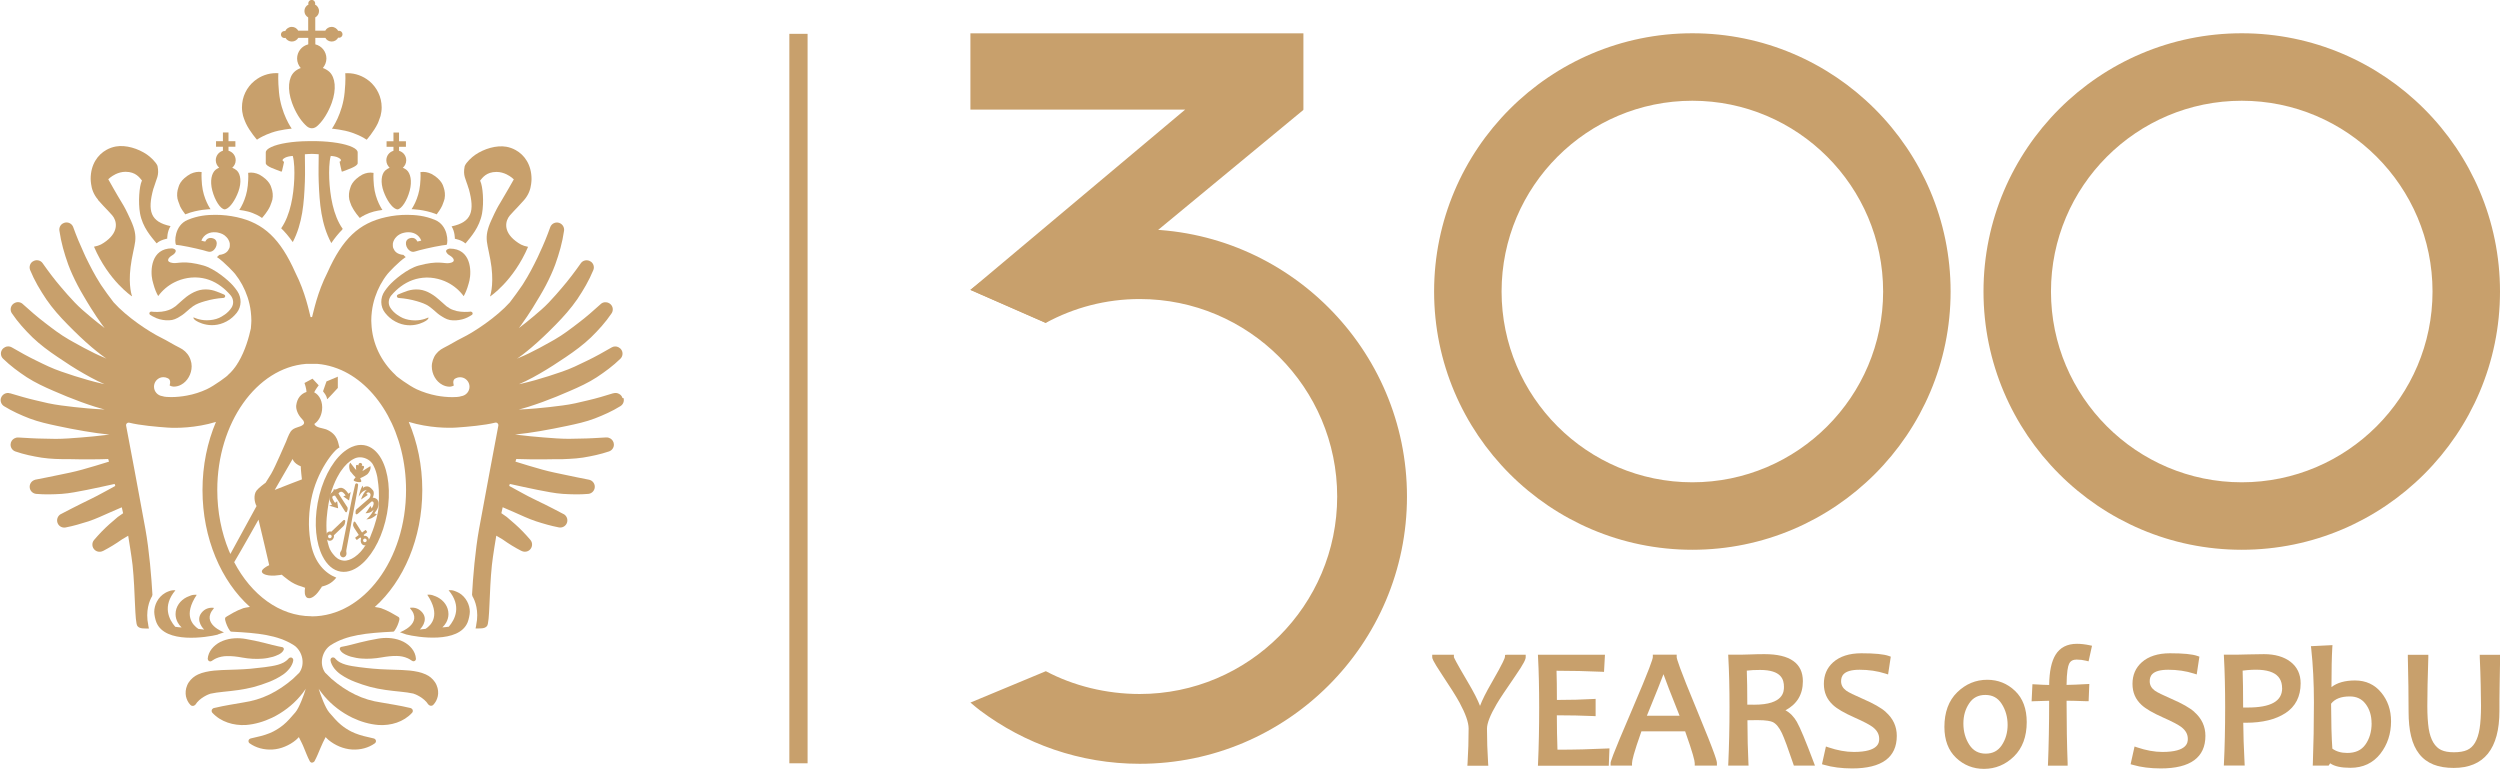
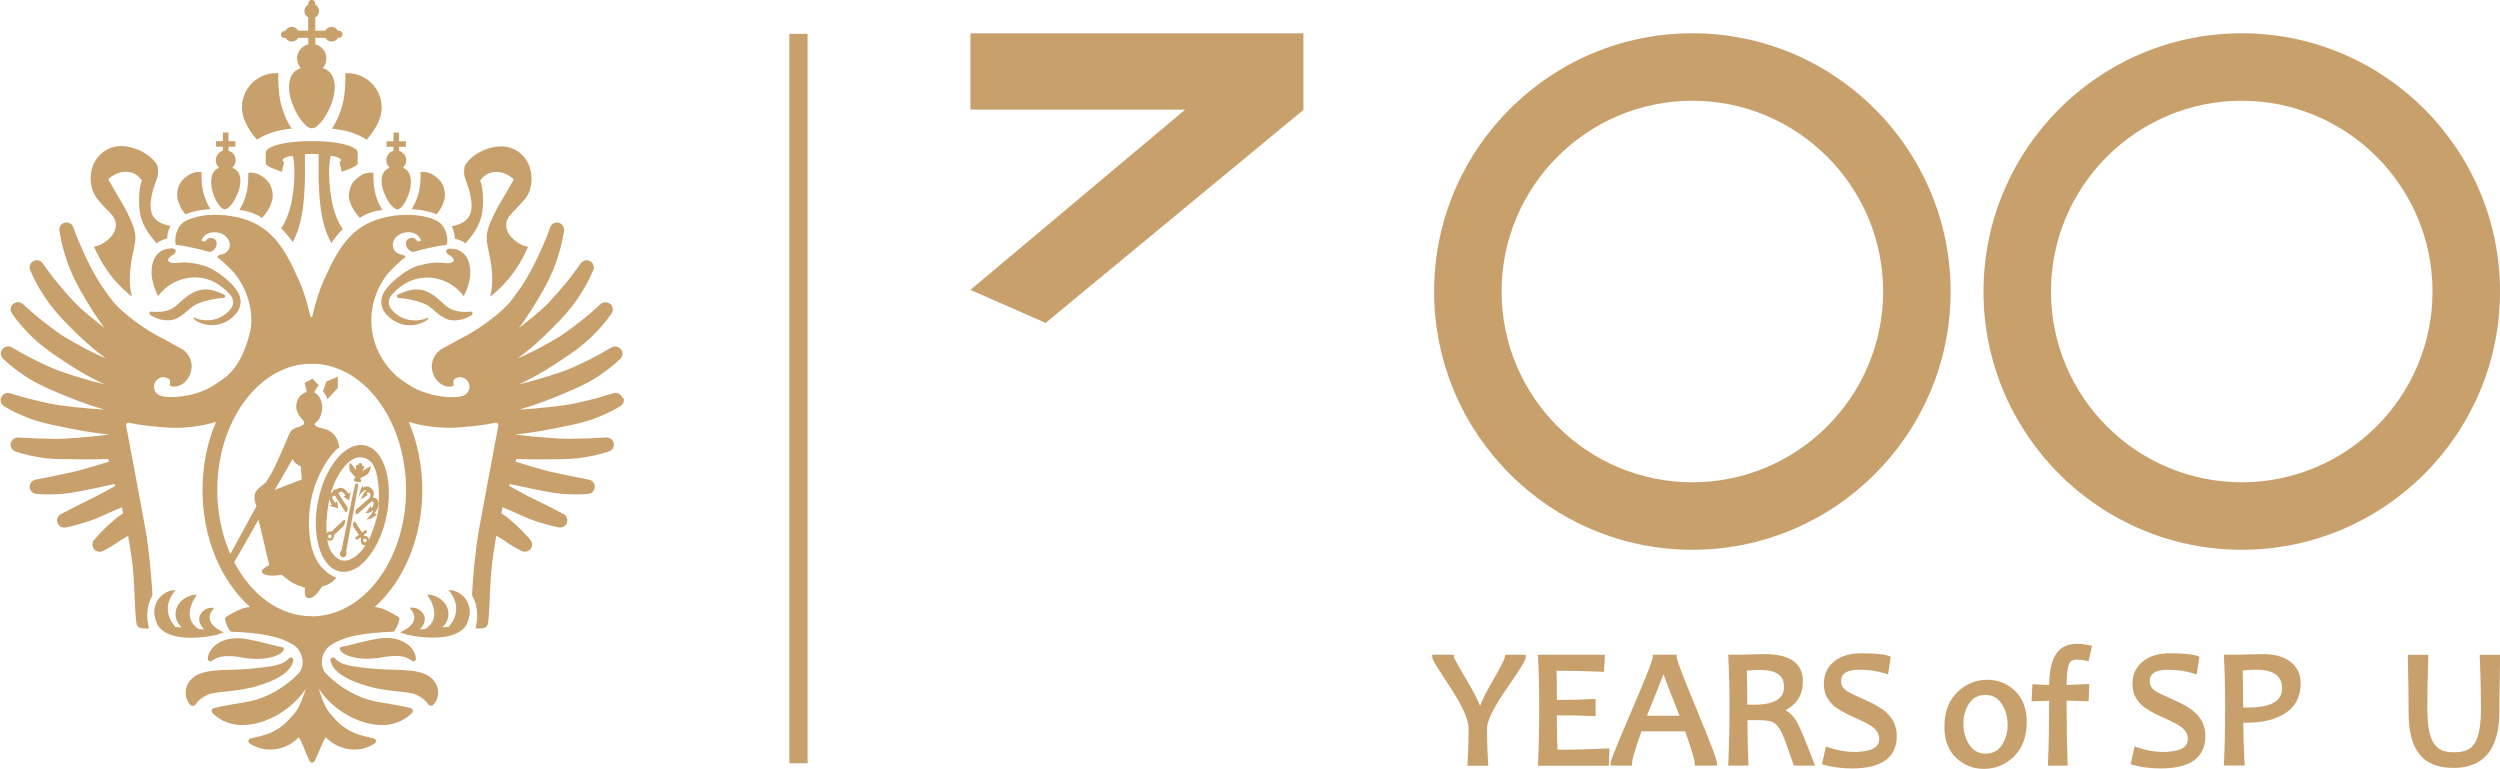
<svg xmlns="http://www.w3.org/2000/svg" id="Layer_1" data-name="Layer 1" viewBox="0 0 399.03 122.71">
  <defs>
    <style> .cls-1 { isolation: isolate; } .cls-2 { fill: #c8a06c; stroke-width: 0px; } </style>
  </defs>
  <g class="cls-1">
    <g>
      <path class="cls-2" d="M240.23,104.52l-.03.36c-.01.12-.19.75-2.09,4.04-.91,1.57-1.54,2.82-1.88,3.75-.36-.95-1.01-2.22-1.97-3.84-1.9-3.21-2.17-3.85-2.2-3.94v-.39h-3.46v.39c0,.18,0,.44,1.57,2.81,1.29,1.93,2.23,3.42,2.79,4.44.96,1.78,1.45,3.17,1.45,4.14,0,1.88-.06,3.73-.17,5.52l-.03.42h3.34l-.03-.42c-.12-1.87-.18-3.72-.18-5.49,0-.87.52-2.19,1.55-3.94.45-.78,1.45-2.27,2.95-4.45,1.47-2.13,1.68-2.72,1.68-3.03v-.39h-2.93l-.36.03Z" />
      <path class="cls-2" d="M248.59,119.65c-.06-1.72-.1-3.56-.1-5.48,2.04,0,3.98.04,5.78.12l.41.02v-2.76l-.41.02c-1.69.1-3.63.15-5.77.15,0-1.88-.02-3.45-.06-4.66,2.52,0,4.93.06,7.19.16l.39.02.15-2.74h-10.7l.02.41c.12,2.29.18,4.98.18,8.02,0,3.23-.06,6.21-.18,8.88l-.02.41h11.31l.11-2.77-.43.02c-2.48.12-5.12.19-7.85.19Z" />
      <path class="cls-2" d="M267.62,104.88v-.39s-3.81,0-3.81,0v.39c0,.27-.45,1.73-3.34,8.46-3.4,7.91-3.4,8.27-3.4,8.47v.39h3.42v-.39c0-.39.26-1.59,1.5-5.08h6.98c1.26,3.55,1.53,4.72,1.53,5.08v.39h3.54v-.39c0-.24,0-.79-3.24-8.59-2.76-6.64-3.18-8.08-3.18-8.34ZM268.08,114.24h-5.22c1.55-3.77,2.29-5.66,2.65-6.63.34.97,1.06,2.86,2.57,6.63Z" />
      <path class="cls-2" d="M286.82,115.25c-.49-.86-1.11-1.49-1.84-1.88,1.85-.98,2.78-2.54,2.78-4.64,0-2.87-2.06-4.32-6.11-4.32-.78,0-1.47.01-2.08.04-.59.03-1.08.04-1.47.04h-2.26l.02.41c.13,2.29.19,4.99.19,8.01,0,3.22-.07,6.2-.19,8.88l-.02.41h3.25l-.02-.41c-.1-1.91-.15-4.2-.16-6.83.48-.01,1-.02,1.58-.02,1.49,0,2.16.17,2.46.31.53.25,1.03.85,1.47,1.78.37.79.98,2.44,1.81,4.9l.09.27h3.37l-.2-.53c-1.29-3.43-2.17-5.54-2.68-6.43ZM284.74,109.62c0,.71,0,2.86-4.74,2.86-.36,0-.73,0-1.11-.01,0-2.22-.03-4.04-.08-5.43.6-.08,1.3-.11,2.12-.11,3.42,0,3.81,1.54,3.81,2.7Z" />
      <path class="cls-2" d="M300.99,113.63c-.76-.67-1.95-1.34-3.63-2.07-1.39-.6-2.3-1.05-2.69-1.33-.55-.41-.81-.9-.81-1.49,0-.79.31-1.84,2.96-1.84,1.44,0,2.82.2,4.1.61l.44.14.43-2.84-.31-.11c-.82-.29-2.25-.43-4.39-.43-1.92,0-3.44.49-4.51,1.45-.98.88-1.47,2.03-1.47,3.43s.49,2.47,1.44,3.36c.67.63,1.8,1.28,3.44,2.01,1.47.65,2.46,1.17,2.95,1.55.67.53,1,1.13,1,1.85,0,.52,0,2.1-4.05,2.1-1.26,0-2.62-.25-4.04-.73l-.41-.14-.63,2.83.35.1c1.3.38,2.8.57,4.47.57,4.72,0,7.12-1.75,7.12-5.2,0-1.5-.59-2.78-1.77-3.81Z" />
      <path class="cls-2" d="M317.19,108.5c-1.83,0-3.44.67-4.8,2-1.36,1.33-2.04,3.19-2.04,5.52,0,2.11.63,3.77,1.87,4.94,1.23,1.17,2.73,1.76,4.44,1.76,1.83,0,3.44-.66,4.79-1.98,1.35-1.32,2.04-3.16,2.04-5.48,0-2.12-.62-3.8-1.86-4.98-1.23-1.18-2.72-1.78-4.44-1.78ZM320.44,115.71c0,1.22-.32,2.32-.94,3.25-.6.89-1.44,1.33-2.56,1.33s-1.99-.46-2.6-1.4c-.64-.98-.96-2.12-.96-3.4s.32-2.33.94-3.25c.6-.89,1.44-1.32,2.57-1.32s1.98.46,2.59,1.4c.64.98.96,2.13.96,3.39Z" />
      <path class="cls-2" d="M331.5,105.28c.49,0,.98.06,1.47.18l.39.1.55-2.49-.38-.08c-.7-.15-1.39-.23-2.03-.23-1.55,0-2.7.59-3.41,1.75-.65,1.06-.99,2.64-1.02,4.82-.56-.01-1.33-.04-2.28-.1l-.39-.02-.13,2.73.43-.02c1.03-.04,1.83-.07,2.37-.07,0,3.84-.07,7.18-.18,9.95l-.02.41h3.15v-.41c-.11-2.84-.17-6.19-.17-9.96.66,0,1.71.03,3.13.08h.39s.11-2.75.11-2.75l-.43.02c-1.31.07-2.38.12-3.2.13.02-2.09.22-2.97.39-3.34.22-.49.62-.71,1.27-.71Z" />
      <path class="cls-2" d="M350.25,113.63c-.76-.67-1.95-1.34-3.63-2.07-1.39-.6-2.3-1.05-2.69-1.33-.55-.41-.81-.9-.81-1.49,0-.79.31-1.84,2.96-1.84,1.44,0,2.82.2,4.1.61l.44.14.43-2.84-.31-.11c-.82-.29-2.25-.43-4.39-.43-1.92,0-3.44.49-4.51,1.45-.98.88-1.47,2.03-1.47,3.43s.49,2.47,1.44,3.36c.68.63,1.8,1.28,3.44,2.01,1.47.65,2.46,1.17,2.95,1.55.67.53,1,1.13,1,1.85,0,.52,0,2.1-4.05,2.1-1.26,0-2.62-.25-4.04-.73l-.41-.14-.63,2.83.35.1c1.3.38,2.8.57,4.47.57,4.72,0,7.12-1.75,7.12-5.2,0-1.5-.59-2.78-1.77-3.81Z" />
      <path class="cls-2" d="M365.59,105.63h0c-1.05-.81-2.48-1.22-4.23-1.22-.66,0-1.47.01-2.42.04-.94.03-1.51.04-1.71.04h-2.28l.02.41c.13,2.36.19,5.06.19,8.01,0,3.44-.07,6.43-.19,8.87l-.02.41h3.33l-.02-.41c-.13-2.47-.2-4.63-.21-6.42.14,0,.28,0,.44,0,2.61,0,4.72-.52,6.28-1.53,1.62-1.05,2.44-2.66,2.44-4.76,0-1.46-.55-2.62-1.63-3.45ZM364.26,109.84c0,2.08-1.8,3.09-5.5,3.09-.27,0-.51,0-.73,0,0-2.56-.03-4.54-.08-5.89,4.21-.53,6.3.37,6.3,2.81Z" />
-       <path class="cls-2" d="M375.9,108.61c-1.59,0-2.86.35-3.77,1.06,0-2.81.05-4.91.13-6.26l.03-.44-3.44.17.05.41c.28,2.56.43,5.44.43,8.55,0,3.45-.06,6.71-.17,9.69l-.02.41h2.54l.24-.37c.69.49,1.75.72,3.24.72,2.01,0,3.61-.76,4.77-2.24,1.14-1.46,1.71-3.2,1.71-5.18,0-1.78-.52-3.32-1.56-4.58-1.05-1.29-2.46-1.94-4.19-1.94ZM378.54,115.44c0,1.34-.34,2.49-1,3.41-.64.9-1.59,1.33-2.89,1.33-.96,0-1.76-.23-2.38-.69-.13-1.84-.19-4.26-.2-7.17.61-.78,1.59-1.16,2.98-1.16,1.09,0,1.92.39,2.53,1.2.63.83.95,1.86.95,3.08Z" />
      <path class="cls-2" d="M395.8,104.49v.41c.08,1.68.12,3.16.15,4.44.03,1.27.05,2.37.05,3.29,0,1.52-.08,2.77-.23,3.7-.15.9-.39,1.65-.73,2.22-.33.55-.73.92-1.25,1.16-.53.24-1.24.36-2.11.36s-1.51-.12-2.03-.36c-.5-.23-.92-.63-1.26-1.19-.35-.59-.6-1.34-.74-2.23-.14-.93-.22-2.15-.22-3.63,0-1.87.05-4.47.16-7.75v-.4s-3.27,0-3.27,0v.4c.04,1.64.07,3.18.09,4.62.02,1.44.03,2.8.03,4.08,0,1.49.13,2.8.4,3.9.27,1.13.7,2.07,1.29,2.82.59.76,1.36,1.33,2.28,1.7.9.36,1.99.54,3.23.54,4.84,0,7.3-3.06,7.3-9.1,0-1.23,0-2.55.03-3.97.02-1.42.04-2.95.08-4.59v-.4s-3.23,0-3.23,0Z" />
    </g>
  </g>
  <g class="cls-1">
    <g>
      <path class="cls-2" d="M270.12,87.75c-22.73,0-41.22-18.49-41.22-41.22s18.49-41.22,41.22-41.22,41.22,18.49,41.22,41.22-18.49,41.22-41.22,41.22ZM270.12,16.08c-16.79,0-30.45,13.66-30.45,30.45s13.66,30.45,30.45,30.45,30.45-13.66,30.45-30.45-13.66-30.45-30.45-30.45Z" />
      <path class="cls-2" d="M357.81,87.75c-22.73,0-41.22-18.49-41.22-41.22s18.49-41.22,41.22-41.22,41.22,18.49,41.22,41.22-18.49,41.22-41.22,41.22ZM357.81,16.08c-16.79,0-30.45,13.66-30.45,30.45s13.66,30.45,30.45,30.45,30.45-13.66,30.45-30.45-13.66-30.45-30.45-30.45Z" />
      <polygon class="cls-2" points="208.04 5.32 154.89 5.32 154.89 17.49 189.17 17.49 154.89 46.27 166.89 51.54 208.04 17.54 208 17.49 208.04 17.49 208.04 5.32" />
-       <path class="cls-2" d="M181.92,36.59c-10.25,0-19.66,3.64-27.03,9.68l12.04,5.26c4.46-2.42,9.56-3.8,14.98-3.8,17.38,0,31.52,14.14,31.52,31.52s-14.14,31.52-31.52,31.52c-5.33,0-10.58-1.3-14.98-3.64l-12.04,5.01c.52.45,1.36,1.12,1.52,1.24,7.12,5.34,15.94,8.53,25.5,8.53,23.52,0,42.66-19.14,42.66-42.66s-19.14-42.66-42.66-42.66Z" />
      <rect class="cls-2" x="125.99" y="5.4" width="2.91" height="116.43" />
    </g>
    <g>
      <path class="cls-2" d="M39.15,19.45c.04.09.07.17.1.24.63,1.33,1.77,2.61,1.77,2.61,0,0,.01,0,.02-.02h0s.16-.12.5-.31c.11-.06.24-.13.4-.21.36-.18.83-.39,1.41-.59,1.38-.49,3.21-.64,3.21-.64,0,0-1.71-2.38-2.03-5.81-.18-1.95-.11-2.97-.09-3.03-.12,0-.23-.02-.35-.02-1.3,0-2.49.45-3.43,1.21-.02.02-.05.04-.07.05-1.21,1-1.97,2.51-1.97,4.21,0,.47.07.93.18,1.36.09.28.21.64.34.94Z" />
      <path class="cls-2" d="M72.07,36.11c.56.89.53,2,.53,2,0,0,1.13.2,1.68.75,0,0,.09-.09.1-.1.76-.93,2.15-2.46,2.56-4.68.33-1.81.12-4.34-.27-5.15-.01-.03-.03-.07-.04-.1.36-.42.96-1.39,2.62-1.39.61,0,1.15.17,1.59.38.73.35,1.17.81,1.17.81,0,0-1.43,2.54-2.17,3.75-.38.62-.66,1.1-1.43,2.8-.64,1.41-.81,2.35-.7,3.36.09.85.54,2.47.74,4.1.37,3.13-.24,4.66-.24,4.66,0,0,.02-.01.04-.03,0,.01-.01.04-.01.04,0,0,3.71-2.45,6.05-7.92,0,0-.02,0-.03,0,0,0,0,0,0,0-.44-.08-.78-.2-1.09-.35-.31-.16-.58-.35-.87-.57-2.07-1.59-1.61-3.27-.93-4.07.19-.23.39-.44.6-.66.52-.56,1.08-1.12,1.68-1.81.75-.87,1.02-1.74,1.12-2.52.03-.26.07-.53.07-.81,0-2.3-1.12-3.87-2.54-4.65-.47-.26-.98-.44-1.49-.53-1.59-.27-3.54.32-4.96,1.29-.54.37-1.44,1.19-1.68,1.81-.31,1.55.15,1.94.62,3.55,0,.03.03.06.04.09.97,3.56.47,5.29-2.74,5.97Z" />
      <path class="cls-2" d="M56.15,32.93c.42.89,1.18,1.75,1.18,1.75,0,0,0,0,0,0,0,0,.11.11.11.11,0,0,.42-.37,1.52-.8.91-.35,2.08-.48,2.08-.48,0,0-1.14-1.59-1.36-3.89-.12-1.33-.07-2.02-.06-2.03,0,0-.02,0-.03,0h0c-.58-.11-1.18,0-1.74.27-.38.21-.72.45-1,.7-.49.44-.82.93-.95,1.46-.2.56-.27,1.18-.15,1.82.01.06.21.72.38,1.09Z" />
      <path class="cls-2" d="M61.23,30.57c.5,1.38,1.31,2.53,1.95,2.78.1.04.19.07.28.07h0c.65-.08,1.52-1.4,1.94-3.01.39-1.51.13-2.77-.53-3.31-.15-.11-.32-.21-.49-.29-.03-.01-.06-.02-.09-.03.33-.29.55-.71.55-1.19,0-.73-.48-1.33-1.15-1.52v-.64h1.1v-.88h-1.1v-1.4h-.89v1.4h-1.1v.88h1.1v.64c-.66.19-1.14.79-1.14,1.52,0,.47.21.88.53,1.18-.27.12-.51.27-.72.46-.61.59-.77,1.87-.24,3.35Z" />
      <path class="cls-2" d="M65.7,33.39s1.95.01,3.9.78c.03.01.06.03.09.05.26-.33.64-.86.89-1.4.17-.37.37-1.03.38-1.09.12-.64.05-1.26-.15-1.82-.13-.53-.46-1.02-.95-1.46-.28-.25-.62-.49-1-.7,0,0,0,0-.01,0,0,0,0,0,0,0-.55-.26-1.16-.38-1.74-.28.01.01.07.7-.06,2.03-.22,2.3-1.36,3.89-1.36,3.89,0,0,.02,0,.03,0h0Z" />
      <path class="cls-2" d="M52.99,20.54s1.83.15,3.21.64c.58.21,1.05.41,1.41.59.15.08.28.15.4.21.33.19.5.31.5.31h0s.02.01.02.01c0,0,1.14-1.29,1.77-2.61.03-.07.07-.16.1-.24.12-.3.25-.66.34-.94.11-.44.18-.89.18-1.36,0-1.69-.77-3.2-1.97-4.21-.02-.02-.05-.04-.07-.05-.94-.75-2.13-1.21-3.43-1.21-.12,0-.23.01-.35.02.02.06.1,1.08-.09,3.03-.32,3.43-2.03,5.81-2.03,5.81Z" />
      <path class="cls-2" d="M54.2,25.82s.21,1.07.34,1.55c0,0,.13,0,.13.01.82-.33,2.42-.81,2.42-1.34v-1.71c0-.31-.31-.6-.87-.86-1.13-.53-3.24-.89-5.65-.94h-1.4c-2.48.02-4.71.39-5.87.94-.55.25-.88.55-.88.86v1.71c0,.54,1.62,1.01,2.43,1.34,0,0,.13-.01.14-.01.13-.48.35-1.55.35-1.55,0,0-.17-.07-.21-.14-.1-.21.08-.34.38-.51.3-.16.8-.26,1.22-.28.26.94.29,2.41.24,3.67-.11,2.54-.59,5.72-2.09,7.88.57.55,1.2,1.27,1.85,2.2,1.56-2.99,1.8-6.26,1.93-9.62.06-1.48,0-3.22,0-4.4.15,0,.63-.06,1.11-.06s.96.06,1.1.06c0,1.19-.06,2.92,0,4.4.13,3.43.38,6.75,2.01,9.78.59-.87,1.17-1.56,1.71-2.11.04-.05.07-.1.11-.16-1.55-2.17-2.03-5.4-2.15-7.97-.05-1.26-.02-2.74.24-3.67.42.02.92.11,1.22.28.3.17.48.29.38.51-.03.07-.21.14-.21.14Z" />
      <path class="cls-2" d="M75.21,49.75s-.01,0-.02-.01c-.02,0-.05-.01-.07,0h-.04c-.09.01-.17.02-.26.03-.89.05-1.76-.01-2.47-.29-.41-.13-.76-.36-1.09-.6-.08-.06-.99-.87-1.15-1.02-.66-.61-1.9-1.52-3.18-1.64-1.45-.14-2.37.39-3.41.79-.1.04-.17.13-.18.24,0,.12.06.23.17.27.04.02.08.03.12.04,1.03.07,2,.25,2.93.52.69.21,1.37.43,1.91.81.71.5,1.32,1.15,1.73,1.41.53.34,1,.66,1.61.78.64.11,1.3.06,1.93-.1.03,0,.05-.02.08-.02.17-.04.32-.1.48-.16.22-.09.43-.18.62-.3,0,0,.02,0,.02-.01.13-.07.26-.14.38-.23,0,0,0,0,.01,0,.07-.06.12-.15.11-.25-.01-.13-.11-.22-.23-.25,0,0,0,0,0,0Z" />
      <path class="cls-2" d="M71.23,40.2c.07.21.28.42.53.56.77.45,1.05,1.11-.11,1.24-.84.1-1.72-.46-4.84.39-1.83.5-3.98,2.35-4.73,3.2-.23.26-.47.57-.69.89-.72,1.04-.72,2.45.07,3.45.47.6.98.98,1.14,1.09,2.73,1.85,5.3.32,5.58.04.22-.22.24-.31.19-.37,0,0-.01,0-.02-.01,0,0,0,0,0,0,0,0,0,0,0,0,0,0-.87.46-2.08.46-.69,0-1.39-.12-1.98-.38-.43-.2-1.42-.72-2-1.66-.38-.61-.3-1.39.16-1.94.46-.55,1.02-1.07,1.54-1.45,1.17-.86,2.52-1.38,4.08-1.41.04,0,.07,0,.11,0,.79,0,1.54.14,2.25.37.36.12.7.26,1.03.43,1,.51,1.87,1.25,2.53,2.15,0,0,0,0,0,0,0,0,.01.01.02.02.26-.44.54-1.09.79-2,.04-.16.09-.32.13-.5.35-1.53.25-5.09-3.14-5.09-.06,0-.12.03-.19.04-.36.1-.45.29-.38.5Z" />
      <path class="cls-2" d="M15.64,31.91c.59.69,1.16,1.25,1.68,1.81.21.22.4.44.6.66.68.79,1.14,2.48-.93,4.07-.29.22-.56.41-.87.57-.31.15-.66.27-1.09.35,0,0,0,0,0,0,0,0-.02,0-.03,0,2.34,5.47,6.05,7.92,6.05,7.92,0,0,0-.02-.01-.04.02.01.04.03.04.03,0,0-.62-1.53-.24-4.66.19-1.63.65-3.25.74-4.1.11-1.01-.06-1.95-.7-3.36-.77-1.69-1.05-2.18-1.43-2.8-.75-1.21-2.17-3.75-2.17-3.75,0,0,.45-.46,1.17-.81.44-.21.98-.38,1.59-.38,1.66,0,2.25.97,2.62,1.39-.01.02-.03.07-.04.1-.38.81-.59,3.34-.27,5.15.4,2.22,1.8,3.75,2.56,4.68.01.02.1.1.1.1.55-.55,1.68-.75,1.68-.75,0,0-.03-1.11.53-2-3.21-.68-3.72-2.4-2.74-5.97,0-.03.03-.06.04-.09.47-1.6.93-2,.62-3.55-.25-.62-1.14-1.44-1.68-1.81-1.42-.97-3.37-1.57-4.96-1.29-.51.09-1.02.27-1.49.53-1.42.78-2.54,2.35-2.54,4.65,0,.27.04.54.07.81.1.77.37,1.64,1.12,2.52Z" />
      <path class="cls-2" d="M38.21,33.51s1.16.12,2.08.48c1.1.43,1.52.8,1.52.8,0,0,.11-.11.11-.11,0,0,0,0,0,0,0,0,.77-.86,1.18-1.75.17-.37.37-1.03.38-1.09.12-.64.05-1.26-.15-1.82-.13-.53-.46-1.02-.95-1.46-.28-.25-.62-.49-1-.7-.55-.26-1.16-.38-1.74-.28h0s-.02.01-.03.01c.01.01.07.7-.06,2.03-.22,2.3-1.36,3.89-1.36,3.89Z" />
      <path class="cls-2" d="M35.82,33.42h0c.09,0,.18-.03.28-.07.63-.24,1.45-1.4,1.95-2.78.53-1.47.37-2.76-.24-3.35-.21-.19-.47-.33-.74-.45.33-.29.55-.71.55-1.19,0-.73-.48-1.33-1.15-1.52v-.64h1.1v-.88h-1.1v-1.4h-.89v1.4h-1.1v.88h1.1v.64c-.66.19-1.14.79-1.14,1.52,0,.47.21.89.55,1.19-.03.01-.06.02-.08.03-.18.08-.34.17-.49.29-.66.54-.93,1.8-.54,3.31.42,1.61,1.29,2.93,1.94,3.01Z" />
      <path class="cls-2" d="M28.69,32.82c.25.54.63,1.06.89,1.4.03-.02.06-.03.09-.05,1.95-.76,3.9-.78,3.9-.78h0s.03-.01.03-.01c0,0-1.14-1.59-1.36-3.89-.12-1.33-.07-2.02-.06-2.03-.58-.1-1.18.02-1.74.28,0,0,0,0,0,0,0,0,0,0-.01,0-.38.21-.72.45-1,.7-.49.44-.82.93-.95,1.46-.2.56-.27,1.18-.15,1.82.01.06.21.72.38,1.09Z" />
      <path class="cls-2" d="M35.65,47.56s.08-.02.12-.04c.11-.05.18-.15.17-.27,0-.11-.08-.2-.18-.24-1.04-.41-1.96-.94-3.41-.79-1.28.13-2.52,1.03-3.18,1.64-.16.15-1.07.95-1.15,1.02-.34.24-.69.47-1.09.6-.72.28-1.58.35-2.47.29-.08,0-.17-.02-.26-.03h-.04s-.05,0-.07,0c0,0-.01,0-.02.01,0,0,0,0,0,0-.12.02-.22.12-.23.25,0,.1.03.19.11.25,0,0,0,0,.01,0,.12.09.25.15.38.23,0,0,.02,0,.02.01.2.11.41.21.62.3.16.06.32.12.48.16.03,0,.05.02.08.02.62.16,1.29.21,1.93.1.61-.12,1.08-.45,1.61-.78.41-.26,1.02-.9,1.73-1.41.54-.38,1.22-.61,1.91-.81.93-.27,1.9-.45,2.93-.52Z" />
      <path class="cls-2" d="M24.33,44.75c.04.18.08.34.13.5.24.91.53,1.57.79,2,0,0,.01-.01.02-.02,0,0,0,0,0,0,.66-.9,1.53-1.64,2.53-2.15.33-.17.68-.31,1.03-.43.71-.23,1.46-.37,2.25-.37.04,0,.07,0,.11,0,1.56.02,2.91.54,4.08,1.41.52.38,1.08.9,1.54,1.45.46.55.54,1.33.16,1.94-.58.93-1.57,1.46-2,1.66-.58.26-1.29.38-1.98.38-1.21,0-2.08-.47-2.08-.46,0,0,0,0,0,0,0,0,0,0,0,0,0,0-.01,0-.02.01-.04.06-.03.15.19.37.28.28,2.85,1.81,5.58-.04.15-.1.67-.49,1.14-1.09.78-1,.79-2.4.07-3.45-.22-.32-.46-.63-.69-.89-.75-.85-2.9-2.69-4.73-3.2-3.11-.86-3.99-.29-4.84-.39-1.16-.14-.88-.79-.11-1.24.25-.14.46-.36.53-.56.07-.21-.02-.4-.38-.5-.06-.01-.12-.04-.19-.04-3.38,0-3.48,3.56-3.14,5.09Z" />
      <path class="cls-2" d="M65.49,96.93v.04s.02,0,.03,0c0-.01-.01-.02-.03-.04Z" />
      <path class="cls-2" d="M51.56,62.45c.11.22.56.58.65,1.27.01.07,1.71-1.8,1.71-1.8v-1.8l-1.81.76-.55,1.57Z" />
      <path class="cls-2" d="M40.51,109.65c.82-.22,1.57-.47,2.36-.78.39-.15.78-.32,1.17-.52.39-.2.78-.43,1.16-.69.37-.26.72-.59,1.01-.96.15-.18.27-.39.38-.61.05-.11.11-.23.14-.34l.07-.3h0c.05-.22-.08-.44-.29-.5-.08-.02-.16,0-.24.02-.07.02-.14.06-.19.12-.25.29-.51.49-.8.65-.28.15-.58.26-.91.36-.66.19-1.39.29-2.13.39-.73.09-1.53.18-2.26.25-.73.07-1.48.1-2.23.13l-2.34.08c-.81.04-1.66.09-2.63.31-.37.09-.77.2-1.17.39-.14.06-.28.14-.41.22-.53.33-1.06.87-1.32,1.5-.27.62-.3,1.25-.2,1.77.12.53.34.99.72,1.38.15.16.38.19.57.11.07-.02.23-.17.23-.17.67-1.09,2.12-1.67,2.4-1.74,1.17-.27,2.83-.34,4.44-.58.82-.12,1.64-.27,2.46-.49Z" />
      <path class="cls-2" d="M33.17,105.15c-.02.22.15.4.36.42.09,0,.18-.02.25-.07h.01s0,0,0,0l.13-.09c.19-.13.37-.23.56-.32.58-.26,1.16-.36,1.73-.37.79-.02,1.58.07,2.5.24.99.18,2.11.26,3.19.17.55-.04,1.11-.15,1.67-.3.28-.09.57-.19.86-.34,0,0,0,0,0,0,0,0,.01,0,.02,0,.27-.15.64-.34.83-.76.07-.16,0-.35-.16-.42-.02-.01-.05-.02-.07-.02,0,0-1.1-.21-1.55-.34l-1.4-.36c-.96-.23-1.87-.44-2.9-.61-1.09-.19-2.39-.18-3.6.29-.15.06-.3.13-.45.2-1.03.53-1.91,1.48-2,2.7Z" />
      <path class="cls-2" d="M34.75,101.27s.69-.24,1-.34c0,0,0,0,0,0,.01,0-3.78-1.37-1.63-3.82v-.09s0-.02,0,0c-.36-.05-.73-.01-1.07.12-.34.13-.64.36-.88.66-1.03,1.28.38,2.67.42,2.69-.21-.02-.72-.09-.93-.11-.92-.63-2.44-2.17-.26-5.44-.06,0-.11-.01-.17-.01-.31-.01-.62.04-.91.17-.17.06-.33.12-.49.2-1.07.52-1.81,1.54-1.81,2.72,0,.48.13.93.35,1.34.16.29.37.56.62.79-.16-.01-.86-.06-1.02-.11-1-1.15-2.1-3.3.03-5.82-.06,0-.11,0-.17-.01-.31-.01-.62.05-.91.17-.19.07-.37.15-.54.25-1.18.67-1.76,1.96-1.76,3.03,0,.48.17,1.26.35,1.69,1.4,3.42,8.01,2.39,9.8,1.94Z" />
      <path class="cls-2" d="M68.36,107.86c-.14-.08-.28-.16-.41-.22-.41-.19-.81-.3-1.17-.39-.97-.22-1.82-.27-2.63-.31l-2.34-.08c-.76-.03-1.5-.06-2.23-.13-.73-.07-1.53-.15-2.26-.25-.74-.1-1.47-.2-2.13-.39-.33-.1-.63-.21-.91-.36-.29-.15-.55-.36-.8-.65-.05-.06-.11-.1-.19-.12-.07-.03-.16-.04-.24-.02-.21.05-.34.27-.29.48h0s.07.31.07.31c.04.11.09.23.14.34.11.22.23.42.38.61.3.37.64.7,1.02.96.38.27.77.49,1.16.69.39.2.78.37,1.17.52.79.3,1.54.56,2.36.78.82.22,1.64.37,2.46.49,1.6.24,3.27.31,4.44.58.28.07,1.72.65,2.4,1.74,0,0,.17.14.23.17.19.08.42.05.57-.11.38-.4.6-.85.72-1.38.11-.53.07-1.15-.2-1.77-.26-.63-.79-1.17-1.32-1.5Z" />
      <path class="cls-2" d="M55.11,104.47s.01,0,.02,0c0,0,0,0,0,0,.29.15.58.25.86.34.57.15,1.12.26,1.67.3,1.08.09,2.2,0,3.19-.17.92-.16,1.72-.26,2.5-.24.57.01,1.15.11,1.73.37.19.09.38.19.56.32l.12.08s0,0,0,0h.02c.07.06.15.08.25.08.22-.02.38-.2.36-.42-.08-1.21-.97-2.17-2-2.7-.15-.08-.3-.15-.45-.2-1.21-.47-2.51-.48-3.6-.29-1.03.17-1.94.38-2.9.61l-1.4.36c-.45.13-1.55.34-1.55.34-.02,0-.05.01-.07.02-.16.07-.23.26-.16.42.19.41.56.61.83.76Z" />
      <path class="cls-2" d="M73.22,94.62c-.17-.1-.35-.18-.54-.25-.29-.13-.6-.19-.91-.17-.06,0-.11,0-.17.01,2.13,2.52,1.03,4.67.03,5.82-.17.05-.86.09-1.02.11.25-.23.46-.5.62-.79.22-.41.35-.86.35-1.34,0-1.18-.73-2.19-1.81-2.72-.16-.08-.32-.15-.49-.2-.29-.13-.6-.19-.91-.17-.06,0-.11,0-.17.01,2.18,3.27.66,4.82-.26,5.44-.21.02-.72.1-.93.11.04-.03,1.45-1.41.42-2.69-.25-.3-.54-.53-.88-.66-.34-.14-.7-.17-1.07-.12,0,0-.01.02-.02,0v.09c2.16,2.45-1.63,3.82-1.62,3.82h0c.3.1.95.33,1,.35,1.79.45,8.4,1.49,9.8-1.94.17-.43.35-1.21.35-1.69,0-1.06-.58-2.35-1.76-3.03Z" />
      <path class="cls-2" d="M60.9,73.3c-.69-1.25-1.64-2.07-2.81-2.25-.63-.1-1.26,0-1.89.27,0,0-.12.05-.12.05-.47.21-.93.52-1.38.9-1.82,1.58-3.36,4.52-4,8.02-.61,3.35-.26,6.44.78,8.49.69,1.36,1.68,2.27,2.91,2.46,1.2.19,2.44-.35,3.56-1.4,1.74-1.62,3.2-4.46,3.82-7.85.63-3.46.24-6.66-.88-8.7ZM52.65,79.26c.7-2.65,1.78-4.09,1.78-4.09.62-.9,1.31-1.57,2.02-1.92.57-.32,1.29-.36,2.01-.04.37.16.69.42.94.74,0,0,0,0,0,0,.05.07.08.12.12.19.05.09.1.18.14.27.25.49.41,1.01.54,1.61.02.07.03.14.04.22.26,1.82.25,2.08.23,4,0,.11-.05.83-.06.94-.09.72-.38,2.22-1.21,4.24-.25.79-.83,1.51-.81,1.52-.99,1.68-2.52,2.67-3.57,2.54-.79-.09-1.23-.54-1.49-.84-.73-.83-.79-1.28-.91-1.66-.25-.79-.21-1.19-.25-1.6-.19-2.06.04-3.57.26-4.96.03-.19.12-.65.19-.95,0,0,.02-.1.04-.2" />
      <path class="cls-2" d="M52.78,79.21c.02-.08.03-.15.04-.2" />
      <path class="cls-2" d="M99.36,63.54c-.09-.31-.3-.55-.57-.68-.26-.14-.57-.18-.87-.09h-.05c-1.31.41-2.68.82-4.03,1.13-.67.17-1.35.33-2.02.47-.67.14-1.33.26-2.05.35-1.41.19-2.83.35-4.24.47-.91.08-1.84.14-2.74.18.13-.03.26-.07.39-.1.39-.11.78-.22,1.16-.34.76-.24,1.51-.5,2.26-.77,1.48-.54,2.93-1.13,4.36-1.76,1.44-.62,2.95-1.31,4.28-2.18,1.34-.89,2.6-1.81,3.78-2.96.36-.35.46-.92.19-1.38-.12-.21-.3-.36-.5-.46-.33-.17-.73-.17-1.08.03l-.05.03c-1.24.72-2.56,1.46-3.87,2.09-1.33.65-2.59,1.27-4,1.75-1.41.49-2.84.95-4.26,1.35-.71.2-1.43.38-2.14.55l-.47.1c.36-.15.71-.31,1.05-.48.78-.38,1.52-.78,2.24-1.2,1.45-.84,2.84-1.73,4.2-2.66,1.39-.94,2.78-1.96,3.99-3.12,1.21-1.19,2.32-2.4,3.29-3.84.29-.42.26-1.01-.1-1.4-.11-.12-.24-.21-.38-.27-.4-.19-.9-.14-1.25.18l-.04.04c-1.11,1.01-2.31,2.06-3.53,2.98-1.23.94-2.42,1.86-3.76,2.63-.25.15-.51.28-.76.43-1.12.63-2.24,1.24-3.38,1.79-.22.11-.44.2-.66.31-.41.19-.83.37-1.24.54.08-.05.15-.1.23-.15.49-.34.95-.7,1.39-1.06.25-.2.5-.4.74-.61,1.33-1.13,2.57-2.33,3.76-3.54.01-.02.03-.03.05-.05,1.26-1.28,2.44-2.61,3.45-4.07.99-1.48,1.87-2.96,2.57-4.66.2-.48.04-1.05-.4-1.36,0,0-.01,0-.02,0,0,0,0,0,0,0-.51-.36-1.22-.24-1.58.27l-.03.05c-.91,1.29-1.92,2.63-2.97,3.85-.31.37-.63.74-.95,1.1-.75.85-1.51,1.68-2.35,2.41-.42.37-.84.73-1.26,1.08-.77.65-1.54,1.27-2.33,1.86.12-.16.25-.32.36-.47.65-.9,1.25-1.8,1.83-2.72.4-.64.79-1.28,1.16-1.92.67-1.11,1.27-2.25,1.8-3.43.24-.53.46-1.06.66-1.6.63-1.76,1.14-3.5,1.41-5.41.07-.52-.23-1.04-.74-1.23,0,0,0,0,0,0,0,0-.01,0-.02-.01-.59-.21-1.24.1-1.45.69l-.02.06c-.48,1.35-1.05,2.74-1.68,4.07-.1.21-.19.43-.29.64-.7,1.45-1.44,2.88-2.3,4.22-.05.08-.1.16-.15.24-.64.95-1.32,1.86-2,2.76-2.12,2.36-5.69,4.73-7.63,5.67-.94.46-1.9,1.08-2.87,1.56-.01,0-.03.02-.04.02-.65.32-1.21.82-1.54,1.46-.08.16-.15.34-.21.51-.1.31-.17.64-.17.99,0,1.24.67,2.42,1.69,2.95.34.18.71.29,1.11.3.07,0,.12,0,.18-.01.35-.04.54-.19.54-.19,0,0-.27-.73.14-1.05.07-.05.14-.08.22-.12.19-.09.4-.14.63-.14.21,0,.41.04.59.12.54.24.92.77.92,1.4,0,.77-.58,1.41-1.33,1.51-.34.13-.99.15-1.4.15-.86,0-1.7-.09-2.51-.24-1.12-.21-2.18-.56-3.18-1.01-1.21-.56-3.43-2.18-3.39-2.28-2.28-2.12-3.73-5.03-3.85-8.25,0-.15-.02-.29-.02-.44,0-.46.03-.97.09-1.42.09-.79.27-1.57.52-2.33.45-1.35,1.12-2.61,1.99-3.7.08-.11.48-.54.98-1.04.03-.03.06-.06.09-.09l.02-.02c.56-.55,1.23-1.16,1.81-1.54,0,0,0,0,0,0,0,0,0,0,0,0-.04-.02-.1-.08-.17-.14-.07-.07-.15-.15-.19-.2-1.05-.1-1.43-.6-1.6-1.03,0-.01-.01-.03-.02-.04-.01-.03-.03-.07-.04-.1-.05-.16-.05-.64-.03-.7.08-.39.31-.77.51-.96.09-.11.19-.2.3-.28.32-.24.68-.38,1.06-.45.1-.02.19-.04.29-.05.01,0,.02,0,.04,0,.98-.1,1.94.32,2.33,1.32h0c-.05.04-.62.15-.62.15h0s0,0,0,0c-.2-.43-.53-.61-.92-.58-.13.01-.27.04-.41.1-.09.04-.17.08-.23.14-.63.53-.08,1.88.79,1.98.14.01.28,0,.43-.06,0,0,.01,0,.02,0,.38-.15,2.8-.73,4.26-.96.28-.04.53-.08.71-.09,0,0,.01,0,.02,0h0s0,0,0,0c.25-.41.26-3.1-1.86-3.98-1.67-.69-3.13-.8-4.44-.81-1.19,0-2.28.12-3.39.37-4.31.95-6.94,3.45-9.34,8.85h0c-1.63,3.2-2.21,6.26-2.45,7.1,0,0-.09,0-.24,0-.24-.9-.83-3.95-2.43-7.1h0c-2.4-5.4-5.04-7.9-9.35-8.85-1.11-.24-2.21-.37-3.4-.37-1.32,0-2.77.11-4.44.81-2.12.88-2.11,3.57-1.86,3.98,0,0,.01,0,.02,0,.19.01.43.05.71.09,1.46.23,3.88.81,4.26.96,0,0,.01,0,.02,0,.15.05.29.07.43.06.96-.1,1.53-1.73.56-2.11-.14-.06-.28-.09-.41-.1-.39-.03-.72.15-.92.58h0s0,0,0,0c0,0-.59-.11-.62-.15h0c.39-1.01,1.35-1.43,2.33-1.33.01,0,.02,0,.04,0,.1,0,.19.03.29.05.51.1.98.3,1.36.73.2.19.43.57.51.96.02.07.02.55-.03.7-.01.03-.03.07-.04.1,0,.01,0,.03-.02.04-.18.42-.55.92-1.6,1.03-.04.05-.12.12-.19.2-.06.06-.13.12-.17.14.61.4,1.34,1.07,1.92,1.65.5.5.9.93.98,1.04.86,1.08,1.54,2.35,1.99,3.7.25.75.43,1.54.52,2.33.05.45.09.96.09,1.42,0,.15-.02.3-.02.45-.01.27-.03.54-.06.8-.29,1.35-.89,3.54-2,5.4-.06.08-.11.17-.17.25h.02c-.43.67-.92,1.28-1.5,1.78.03.09-2.18,1.72-3.39,2.28-.99.46-2.06.81-3.18,1.01-.81.15-1.65.24-2.51.24-.41,0-1.06-.02-1.4-.15-.75-.1-1.33-.73-1.33-1.51,0-.63.38-1.16.91-1.4.18-.08.38-.12.59-.12.22,0,.44.05.63.14.08.03.15.07.22.12.41.33.14,1.05.14,1.05,0,0,.19.15.54.19.06,0,.11.02.18.01.4-.01.78-.12,1.11-.3,1.01-.53,1.69-1.72,1.69-2.95,0-.35-.06-.68-.17-.99-.06-.18-.12-.35-.21-.51-.33-.64-.89-1.15-1.54-1.46-.01,0-.03-.02-.04-.02-.96-.47-1.93-1.1-2.87-1.56-1.93-.94-5.51-3.3-7.63-5.67-.69-.89-1.36-1.81-2-2.76-.05-.08-.1-.16-.15-.24-.86-1.34-1.59-2.77-2.3-4.22-.1-.21-.19-.43-.29-.64-.62-1.34-1.2-2.73-1.68-4.07l-.02-.06c-.21-.59-.86-.9-1.45-.69,0,0-.01,0-.02.01,0,0,0,0,0,0-.52.18-.82.7-.74,1.23.27,1.9.78,3.65,1.41,5.41.2.54.42,1.07.66,1.6.53,1.17,1.13,2.31,1.8,3.43.38.65.76,1.29,1.16,1.92.57.92,1.18,1.83,1.83,2.72.12.16.24.32.36.47-.79-.59-1.56-1.22-2.33-1.86-.42-.36-.85-.71-1.26-1.08-.83-.74-1.6-1.56-2.35-2.41-.32-.36-.64-.73-.95-1.1-1.06-1.22-2.06-2.56-2.97-3.85l-.03-.05c-.36-.51-1.07-.63-1.58-.27,0,0,0,0,0,0,0,0-.01,0-.02,0-.44.31-.59.88-.4,1.36.69,1.69,1.58,3.18,2.57,4.66,1,1.46,2.18,2.79,3.45,4.07.02.02.03.03.05.05,1.19,1.21,2.43,2.41,3.76,3.54.24.2.49.4.74.61.45.36.91.72,1.39,1.06.07.05.15.1.23.15-.41-.17-.83-.35-1.24-.54-.22-.1-.44-.2-.66-.31-1.14-.55-2.26-1.16-3.38-1.79-.25-.14-.51-.28-.76-.43-1.34-.77-2.54-1.69-3.76-2.63-1.22-.93-2.42-1.97-3.53-2.98l-.04-.04c-.35-.32-.85-.38-1.25-.18-.14.06-.27.15-.38.27-.36.4-.39.98-.1,1.4.97,1.44,2.08,2.65,3.29,3.84,1.21,1.16,2.59,2.18,3.99,3.12,1.36.93,2.74,1.83,4.2,2.66.73.42,1.47.82,2.24,1.2.34.17.69.32,1.05.48l-.47-.1c-.71-.16-1.43-.35-2.14-.55-1.43-.4-2.86-.86-4.26-1.35-1.42-.48-2.68-1.1-4-1.75-1.31-.63-2.63-1.37-3.87-2.09l-.05-.03c-.34-.2-.75-.2-1.08-.03-.2.1-.38.25-.5.46-.27.46-.17,1.03.19,1.38,1.18,1.15,2.44,2.07,3.78,2.96,1.33.86,2.84,1.56,4.28,2.18,1.44.63,2.88,1.22,4.36,1.76.74.27,1.49.53,2.26.77.38.12.77.23,1.16.34.13.04.26.07.39.1-.9-.04-1.83-.1-2.74-.18-1.41-.12-2.83-.28-4.24-.47-.73-.1-1.39-.21-2.05-.35-.67-.15-1.34-.31-2.02-.47-1.35-.31-2.72-.72-4.03-1.11h-.05c-.3-.1-.61-.06-.87.08-.26.14-.47.38-.57.68-.15.5.07,1.03.49,1.29,1.33.82,2.68,1.42,4.1,1.97,1.4.53,2.96.88,4.39,1.18,1.45.31,2.9.6,4.36.84,1.32.22,2.6.41,3.97.55-.84.1-1.68.2-2.52.28-1.35.13-2.7.24-4.06.33-.34.03-.67.04-1.02.05l-.97.02-1.96-.04c-1.32-.01-2.67-.11-3.98-.18h-.04c-.24-.01-.46.05-.65.16-.32.19-.55.52-.57.93-.03.52.3.98.77,1.14,1.39.48,2.76.76,4.19.99.71.1,1.43.17,2.15.2.36.02.73.03,1.09.03h1.04c1.4.04,2.79.05,4.19.03.97-.01,1.18-.01,2.15-.05l.13.42c-1.6.5-2.69.83-4.3,1.28-1.25.35-2.44.59-3.68.84-1.22.27-2.49.5-3.72.75h-.03c-.08.03-.16.05-.24.09-.49.21-.78.74-.67,1.28.1.51.53.86,1.02.91,1.37.12,2.69.08,4.05,0,1.35-.09,2.71-.39,3.99-.63,1.3-.24,3.2-.69,4.48-.96l.1.32c-.53.31-1.69.92-2.22,1.21-.53.3-1.07.56-1.6.83-.53.26-1.06.51-1.59.78h0s-.01,0-.02.01c-1.07.55-2.17,1.08-3.24,1.66h-.02c-.55.31-.76,1-.46,1.56.24.45.74.67,1.22.58,1.26-.24,2.45-.6,3.66-.98,1.2-.4,2.37-.96,3.51-1.46.3-.13,1.5-.65,1.8-.78l.21.95c-.19.13-.85.6-.86.6l-1.32,1.14c-.87.77-1.68,1.62-2.45,2.52-.41.48-.36,1.21.13,1.62.37.31.87.35,1.28.14,0,0,.01,0,.02,0,0,0,0,0,0,0,1.05-.55,2.06-1.16,3.01-1.84l1-.59s.55,3.32.7,4.69c.45,4.26.32,9.16.78,9.73.38.48,1.15.37,1.83.39-.05-.16-.07-.31-.1-.47,0-.02,0-.03,0-.05-.49-2.28.19-3.97.61-4.65,0-.01,0-.03,0-.04,0-.01.05-.15.05-.18-.15-2.71-.51-7.08-1.12-10.47-.98-5.41-2.61-14.07-3.08-16.52-.03-.15.02-.28.12-.37.1-.09.25-.14.4-.1,1.66.42,4.39.66,6.14.78,1.31.09,4.45.08,7.68-.91-1.37,3.23-2.15,6.94-2.15,10.88,0,7.72,3,14.56,7.57,18.65-.54.09-.94.16-1.05.2-1.18.41-2.1,1.01-2.62,1.31-.01,0-.02.02-.03.03-.03.02-.07.03-.1.05-.18.1-.19.3-.15.5.12.56.43,1.26.73,1.67.07.09.13.18.25.19,4.27.21,7.41.54,9.93,2.13.01,0,.02.01.03.02.07.04.13.1.2.14,1.19.94,1.67,2.87.7,4.25-.33.34-.68.68-1.02.99-1.17,1.01-2.44,1.87-3.77,2.51-1.33.65-2.73,1.05-4.14,1.26-1.42.26-2.84.45-4.7.89h-.01c-.06.02-.12.04-.16.08-.15.1-.24.29-.19.48.02.08.06.15.11.2,1.36,1.47,3.38,2.05,5.32,1.95,1.47-.11,2.89-.54,4.2-1.16.44-.21.86-.44,1.26-.69,1.62-1,3.01-2.3,4.06-3.84.02-.03.04-.06.06-.1,0,.02,0,.03-.01.05-.24.83-1.03,3.01-1.66,3.73-.64.74-1.23,1.44-1.9,1.99-.51.41-1.04.76-1.62,1.06-.19.1-.39.19-.6.27-.85.35-1.83.58-2.98.83h-.01c-.06.01-.11.04-.16.07-.15.09-.23.27-.19.45.02.11.08.2.17.26,1.02.73,2.32,1.07,3.65.99.68-.04,1.36-.2,1.99-.47.63-.26,1.23-.61,1.75-1.05.17-.14.31-.3.47-.46.29.59.61,1.18.83,1.76.3.7.54,1.4.92,2.1.09.16.28.23.35.22,0,.01.3-.06.39-.22.38-.7.66-1.4.95-2.1.23-.59.54-1.17.83-1.76.16.16.3.32.47.46.52.43,1.12.79,1.75,1.05.64.26,1.32.43,1.99.47,1.34.08,2.63-.26,3.65-.99.08-.06.14-.15.17-.26.04-.18-.05-.35-.19-.45-.05-.03-.1-.06-.16-.07h-.01c-1.15-.25-2.13-.48-2.98-.83-.21-.08-.41-.17-.6-.27-.59-.3-1.12-.65-1.62-1.06-.68-.55-1.26-1.26-1.9-1.99-.63-.73-1.42-2.9-1.66-3.73,0-.02,0-.03-.01-.05.02.03.04.07.06.1,1.05,1.53,2.44,2.84,4.06,3.84.41.25.83.48,1.26.69,1.3.62,2.73,1.05,4.2,1.16,1.94.11,3.96-.47,5.32-1.95.05-.06.09-.13.11-.2.04-.19-.04-.38-.19-.48-.05-.03-.1-.06-.16-.08h-.01c-1.86-.44-3.28-.63-4.7-.89-1.41-.2-2.81-.61-4.14-1.26-1.33-.64-2.6-1.5-3.77-2.51-.34-.32-.69-.65-1.02-.99-.97-1.38-.49-3.32.7-4.25.07-.05.13-.1.2-.14.01,0,.02-.01.03-.02,2.52-1.6,5.66-1.92,9.93-2.13.11,0,.18-.09.25-.19.3-.41.61-1.11.73-1.67.04-.2.03-.4-.15-.5-.03-.02-.07-.03-.1-.05-.01,0-.03-.02-.04-.03-.52-.3-1.45-.89-2.62-1.31-.11-.04-.5-.11-1-.19,4.58-4.1,7.58-10.93,7.58-18.67,0-3.94-.79-7.64-2.16-10.87,3.22.98,6.33.99,7.64.9,1.76-.12,4.49-.36,6.14-.78.15-.04.3,0,.4.1.09.09.14.22.12.37-.46,2.45-2.1,11.12-3.08,16.52-.61,3.39-.98,7.76-1.12,10.47,0,.03.04.17.05.18,0,.01,0,.03,0,.04.42.69,1.1,2.37.61,4.65,0,.02,0,.03,0,.05-.03.16-.06.31-.1.47.69-.02,1.45.09,1.83-.39.46-.57.33-5.47.78-9.73.14-1.37.69-4.66.7-4.69l1,.59c.95.68,1.95,1.3,3.01,1.84,0,0,0,0,0,0,0,0,.01,0,.02,0,.4.21.91.17,1.28-.14.48-.41.54-1.14.13-1.62-.77-.9-1.58-1.75-2.45-2.52l-1.32-1.14s-.67-.47-.86-.6l.21-.95c.3.13,1.5.65,1.8.78,1.14.5,2.31,1.06,3.51,1.46,1.21.39,2.4.74,3.66.98.48.09.98-.13,1.22-.58.3-.56.09-1.25-.46-1.55h-.02c-1.06-.59-2.17-1.11-3.24-1.67,0,0-.01,0-.02,0h0c-.53-.27-1.06-.52-1.59-.78-.53-.26-1.07-.53-1.6-.83-.53-.3-1.69-.91-2.22-1.21l.1-.32c1.28.27,3.18.72,4.48.96,1.28.24,2.65.54,3.99.63,1.36.08,2.68.12,4.05,0,.49-.04.91-.4,1.02-.91.11-.54-.18-1.07-.67-1.28-.08-.03-.15-.06-.24-.08h-.03c-1.23-.26-2.5-.48-3.72-.76-1.24-.26-2.42-.49-3.68-.84-1.61-.45-2.7-.78-4.3-1.28l.13-.42c.97.03,1.18.04,2.15.05,1.4.02,2.79.01,4.19-.02h1.04c.36-.02.73-.03,1.09-.05.73-.03,1.44-.1,2.15-.2,1.42-.23,2.8-.52,4.19-.99.47-.16.8-.62.77-1.14-.02-.4-.25-.74-.57-.93-.19-.11-.41-.17-.65-.16h-.04c-1.31.07-2.66.17-3.98.18l-1.96.04-.97-.02c-.35-.01-.68-.02-1.02-.05-1.35-.09-2.71-.2-4.06-.33-.84-.08-1.68-.18-2.52-.28,1.38-.14,2.66-.33,3.97-.55,1.46-.25,2.91-.53,4.36-.84,1.43-.3,2.99-.64,4.39-1.18,1.42-.55,2.78-1.15,4.1-1.97.43-.26.64-.79.49-1.29ZM49.73,98.36s-.04,0-.06,0c-5.08-.03-9.57-3.44-12.29-8.63,1.27-2.13,3.88-6.79,3.88-6.79.25.95,1.71,7.27,1.71,7.27,0,0-1.84.8-.91,1.37.93.57,2.91.15,2.91.15,0,0,.5.45,1.05.84.65.49,1.38.85,2.17,1.06.3.12.51.19.51.19,0,0-.18.87.09,1.33.11.18.21.33.57.33.1,0,.21-.02.31-.06.31-.11.6-.36.77-.53.43-.44.58-.75.9-1.18-.01-.02,0-.05.03-.08.76-.2,1.55-.48,2.31-1.43-1.84-.72-3.41-2.4-4.01-5.19-.22-1.02-.34-2.12-.36-3.29-.01-1.22.09-2.5.33-3.82,0-.05.02-.09.03-.14.87-4.56,3.7-8.04,4.52-8.34-.25-.59-.15-2.07-2.13-2.89-.43-.18-1.76-.26-1.88-.87.63-.43,1.1-1.22,1.22-2.18.16-1.29-.38-2.44-1.25-2.86.21-.47.72-1.12.72-1.12l-.99-1.06-.2.11-1.08.58s.33.93.32,1.43c-.85.28-1.49.96-1.64,2.15-.07.58.25,1.49.92,2.16.36.36.43.66.21.89-.49.49-1.5.37-2.02,1.13-.33.48-.72,1.58-.72,1.58-.24.5-1.68,3.94-2.39,5.16-.18.31-.89,1.43-.89,1.43,0,0-.31.21-.66.5-.28.23-.59.5-.78.74-.54.7-.32,1.94,0,2.47l-4.18,7.65c-.16-.35-.24-.54-.24-.54-1.18-2.87-1.85-6.17-1.85-9.67,0-10.71,6.28-19.5,14.16-20.13h1.83c.87.07,1.72.25,2.54.51.43.14.86.3,1.27.48,5.99,2.67,10.33,10.23,10.33,19.14,0,11.12-6.76,20.17-15.07,20.17ZM48.18,76.52s-2.93,1.11-4.33,1.68l2.86-4.95s.13.69,1.3,1.18c-.04.18.18,2.1.18,2.1Z" />
      <path class="cls-2" d="M45.41,6.07c.06,0,.1-.02.15-.03.21.35.57.59,1.02.59h.01c.44,0,.81-.24,1.02-.59h1.59v1.04c-1.02.24-1.78,1.17-1.78,2.26,0,.58.23,1.11.58,1.52-.38.14-.73.34-1.03.62-.92.88-1.15,2.74-.36,4.94.55,1.52,1.35,2.77,2.12,3.51.35.38.7.54,1.01.54h.08c.32,0,.66-.17,1.01-.54.77-.74,1.57-2,2.12-3.51.79-2.2.56-4.06-.36-4.94-.31-.28-.67-.49-1.06-.63.34-.4.57-.94.57-1.51,0-1.09-.75-2.02-1.77-2.26v-1.04h1.6c.19.36.57.59,1.01.59h.01c.45,0,.83-.25,1.03-.63.04.02.09.03.13.03.31,0,.56-.25.56-.56s-.25-.56-.56-.56c-.04,0-.08.02-.13.02-.2-.37-.59-.64-1.04-.64h-.01c-.44,0-.82.24-1.01.6h-1.6v-2.11c.37-.21.6-.57.6-1.02s-.26-.85-.64-1.04c.02-.06.03-.11.03-.18,0-.3-.25-.56-.55-.56s-.56.25-.56.56c0,.06.02.12.04.18-.39.19-.65.58-.65,1.04s.24.81.6,1.02v2.11h-1.59c-.21-.36-.58-.6-1.02-.6h-.01c-.46,0-.87.28-1.05.67-.04,0-.08-.01-.12-.01-.3,0-.56.24-.56.56s.25.56.56.56Z" />
      <path class="cls-2" d="M60.26,79.76c-.24-.23-.53-.33-.77-.32.14-.29.23-.71.13-1-.03-.08-.07-.16-.14-.23h0c-.34-.43-.62-.53-.75-.56-.09-.02-.54-.07-.77.24l-.04-.38c-.18.15-.35.64-.4.76-.1.29-.29,1.02-.29,1.02.55-.88.85-.98,1.33-1.11-.41.29-.75.95-.94,1.55l1.1-.74-.25-.17c.13-.22.27-.31.51-.17.08.05.14.14.16.26.01.09.01.34-.21.63h0l-1.99,1.72c-.15.12-.2.25-.19.66,0,.14.15.29.4.05l2.13-1.9c.1-.08.26-.01.31.06.12.18.05.55-.27,1.03l-.18-.41c-.18.24-.52.85-.8,1.16,0,0,.56.05.99-.28.12-.09.22-.18.31-.27-.36.91-1.16,1.55-1.17,1.55,0,0,.55-.05.85-.21.31-.16.6-.35.84-.63l-.41-.13c.2-.28.52-.62.65-1.19.1-.44.04-.77-.17-.98Z" />
      <path class="cls-2" d="M55.71,79.87l.27-1.34-.36.28s-.27-.37-.35-.46c-.35-.39-.7-.55-1.04-.48-.39.08-.49.35-.97.22.02.37-.35.51-.56.81-.21.29-.2.67,0,1.15.05.12.29.52.29.52l-.46.14,1.44.42c0-.15-.16-1.12-.16-1.12l-.33.25c-.13-.16-.19-.28-.27-.42-.13-.23-.22-.41-.15-.57.06-.14.29-.16.41-.17l1.61,2.54c.08.15.23.16.28.06.15-.3.16-.65.09-.73l-1.43-2.2c.06-.11.22-.25.34-.27.2-.04.29.02.49.19.13.11.26.31.32.39l-.38.15c.28.19.77.53.93.66Z" />
      <g>
        <path class="cls-2" d="M55.99,75.31c.21.31.59.71.77.87,0,0-.25.31-.29.37-.15.26.51.36.55.37.08.01.7.15.65-.16-.01-.07-.18-.43-.18-.43.22-.09.76-.35,1.06-.57.04-.03.14-.1.17-.15.6-.74.4-1.21.4-1.21l-1.12.7c-.1.07-.16,0-.16,0,.1-.06.24-.39.26-.48.04-.14,0-.23-.17-.27-.15-.03-.22.02-.22.02.03-.06.03-.06.05-.08,0-.01.01-.02.02-.03,0-.02.01-.04.02-.06,0,0,0,0,0-.01,0,0,0-.01,0-.02,0-.16-.13-.28-.29-.28-.13,0-.23.08-.27.2,0,0-.01.01-.01.02-.01.06-.02.02.01.19,0,0-.05-.07-.2-.09-.17-.03-.21.04-.22.19,0,.09-.03.37.05.55,0,0-.08.04-.15-.06l-.81-1.04s-.36.37-.05,1.28c.02.05.08.15.11.2Z" />
        <path class="cls-2" d="M54.82,83.97c.12-.12.2-.27.23-.44l.06-.33c.04-.18-.17-.28-.31-.16l-1.87,1.78-.05.05s-.09-.03-.14-.04c-.08-.01-.16,0-.24.02-.09.03-.17.07-.24.14-.28.26-.33.72-.12,1.04.1.16.26.25.43.28.14.02.27-.02.39-.09.03-.02.06-.04.09-.07.17-.15.31-.45.24-.71l1.53-1.47ZM52.65,85.91c-.16,0-.29-.13-.29-.29s.13-.29.29-.29.29.13.29.29-.13.29-.29.29Z" />
        <path class="cls-2" d="M58.33,85.51c-.07,0-.14,0-.21.02l-1.39-2.18c-.1-.15-.27-.13-.3.05l-.05.19c-.04.22-.08.23.15.67l1.11,1.7c-.11.26-.09.57.06.8.11.16.27.26.44.28.18.02.35-.04.5-.17,0,0,0,0,0,0,.28-.27.33-.74.12-1.06-.11-.16-.27-.26-.44-.28ZM58.24,86.54c-.16,0-.29-.13-.29-.29s.13-.29.29-.29.29.13.29.29-.13.29-.29.29Z" />
        <path class="cls-2" d="M55.28,87.79c.41-2.2,1.47-7.92,1.48-7.97.08-.46.33-1.7.4-2.4.04-.26-.39-.43-.48-.05-.13.51-.43,1.82-.53,2.33h0s-1.16,5.77-1.6,7.98c-.03.13-.09.24-.17.35-.05.07-.09.16-.11.26-.05.32.14.61.42.66.29.05.56-.17.61-.49.01-.07.01-.15,0-.21-.03-.15-.05-.3-.02-.46Z" />
      </g>
      <path class="cls-2" d="M58.58,84.97l-1.59,1.19h-.09s-.19-.27-.19-.27v-.09s1.6-1.19,1.6-1.19h.09s.19.27.19.27v.09Z" />
    </g>
  </g>
</svg>